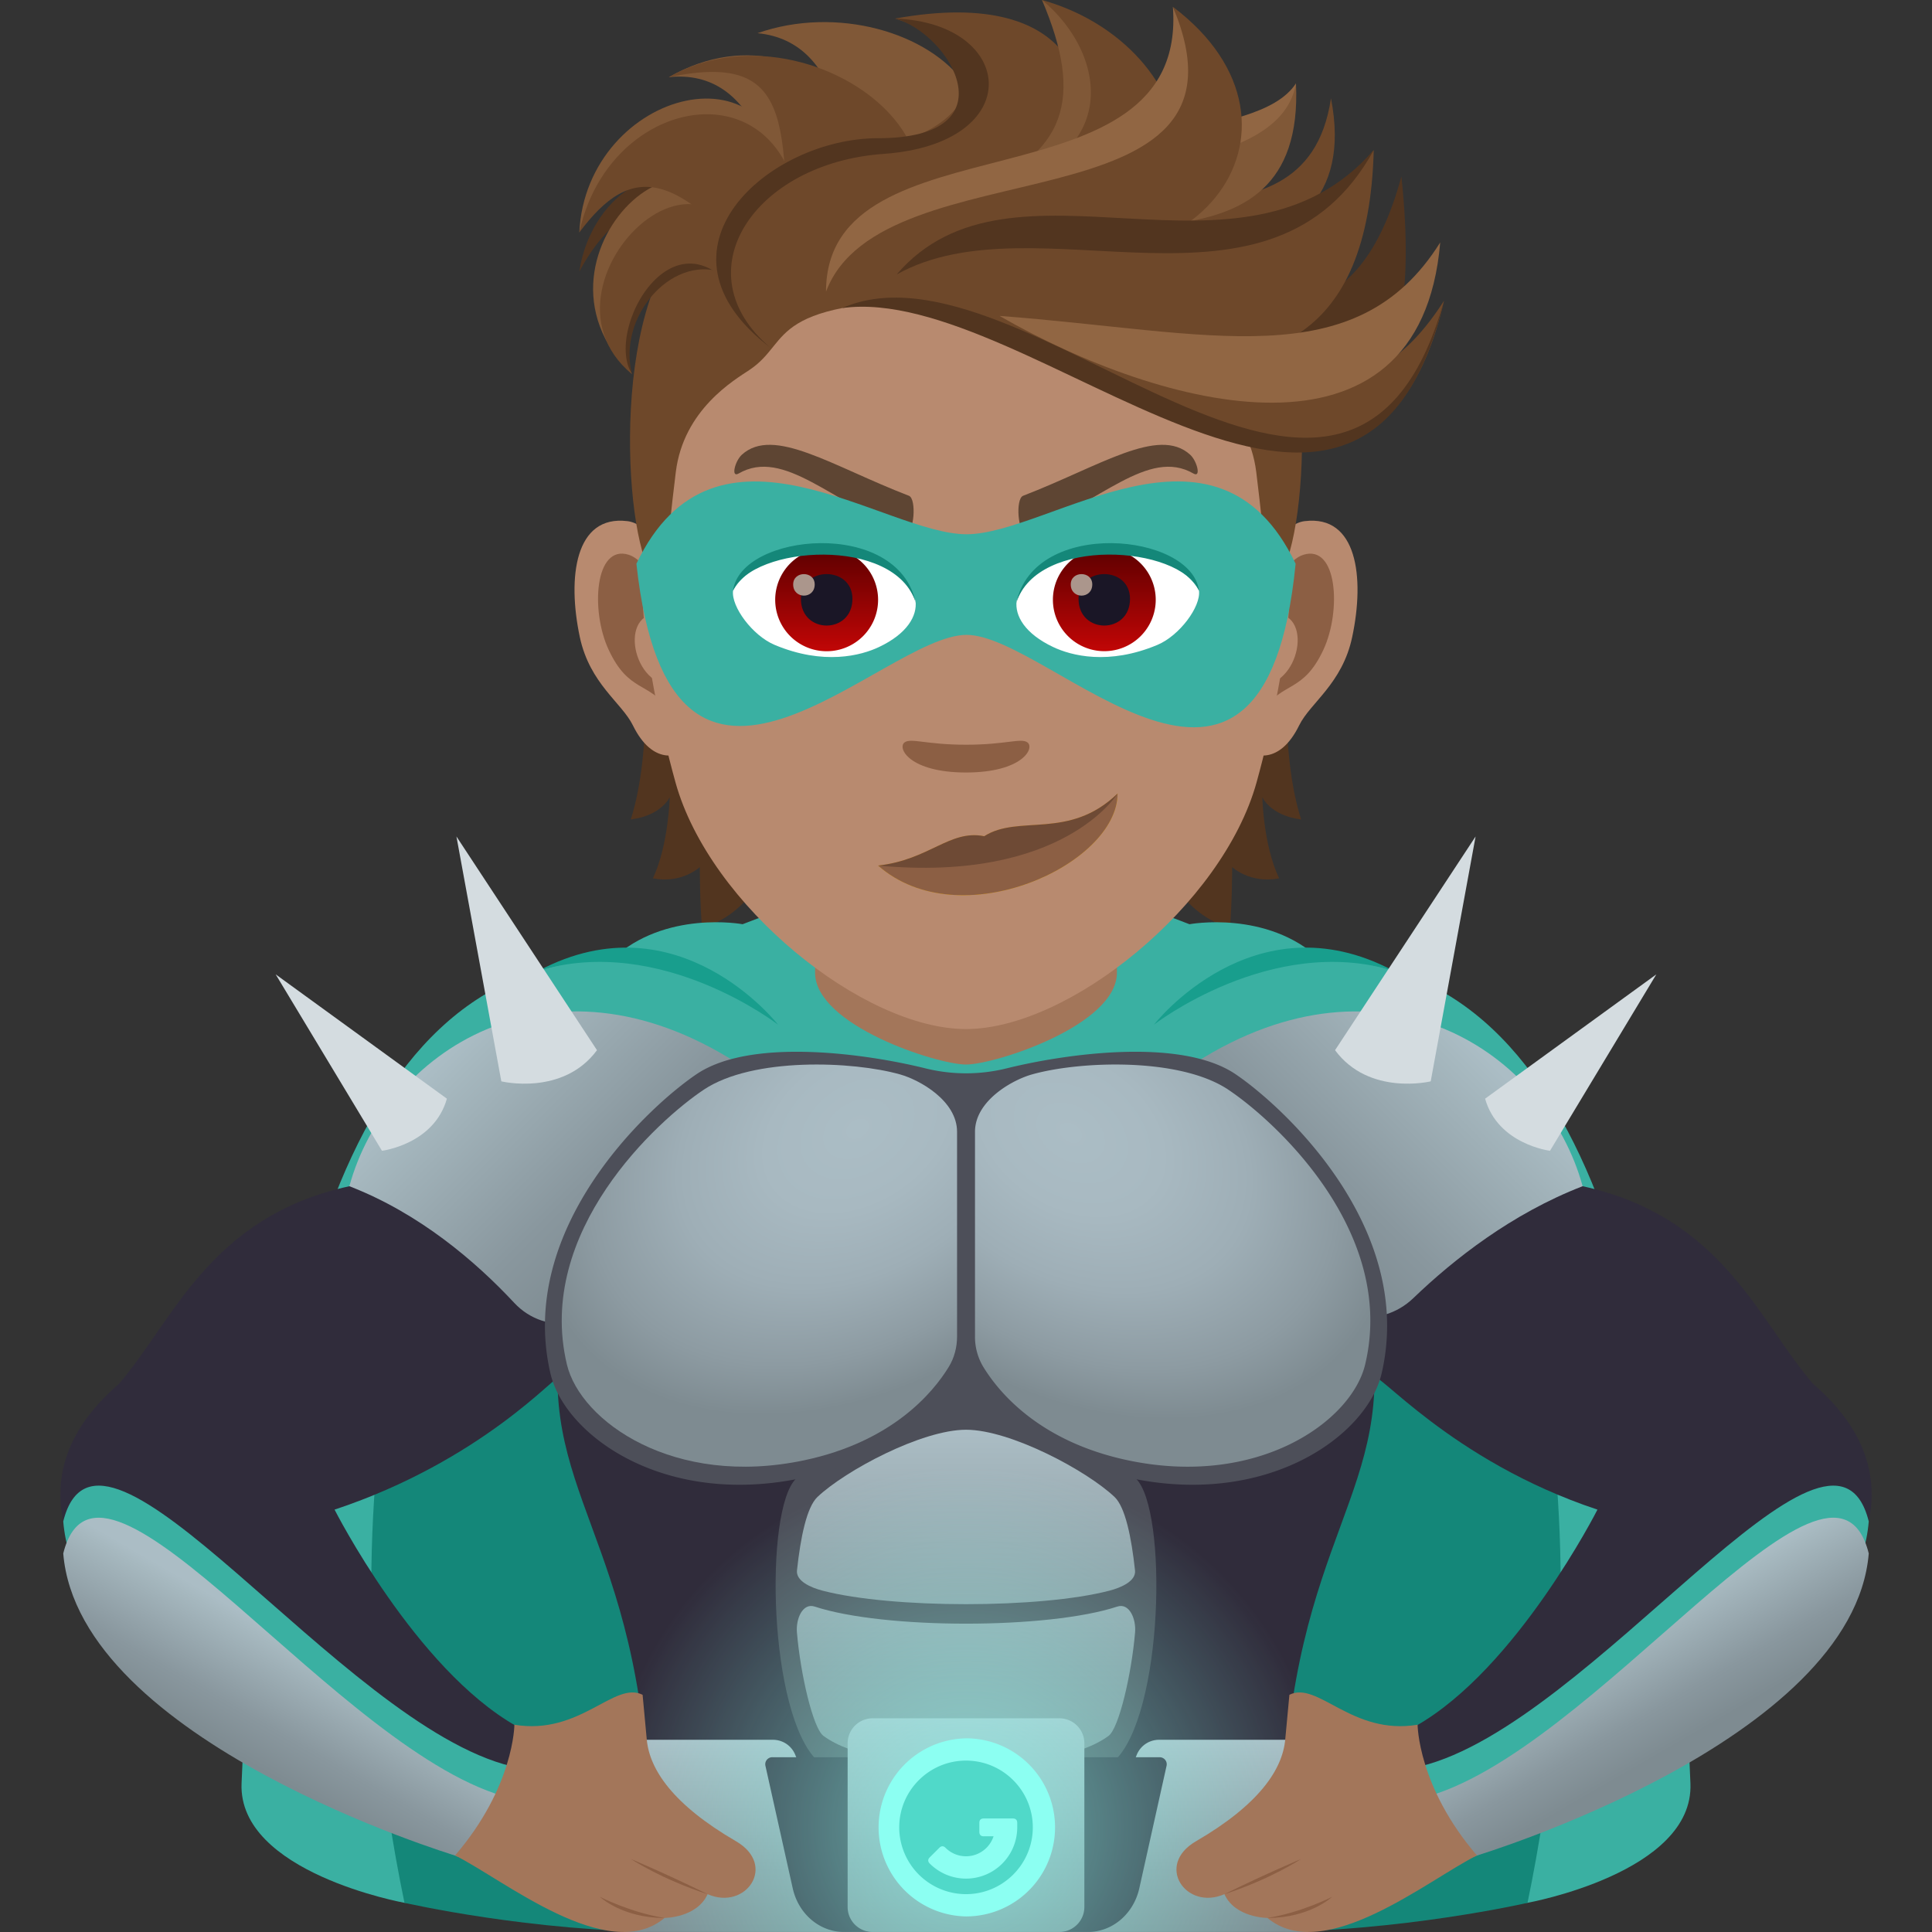
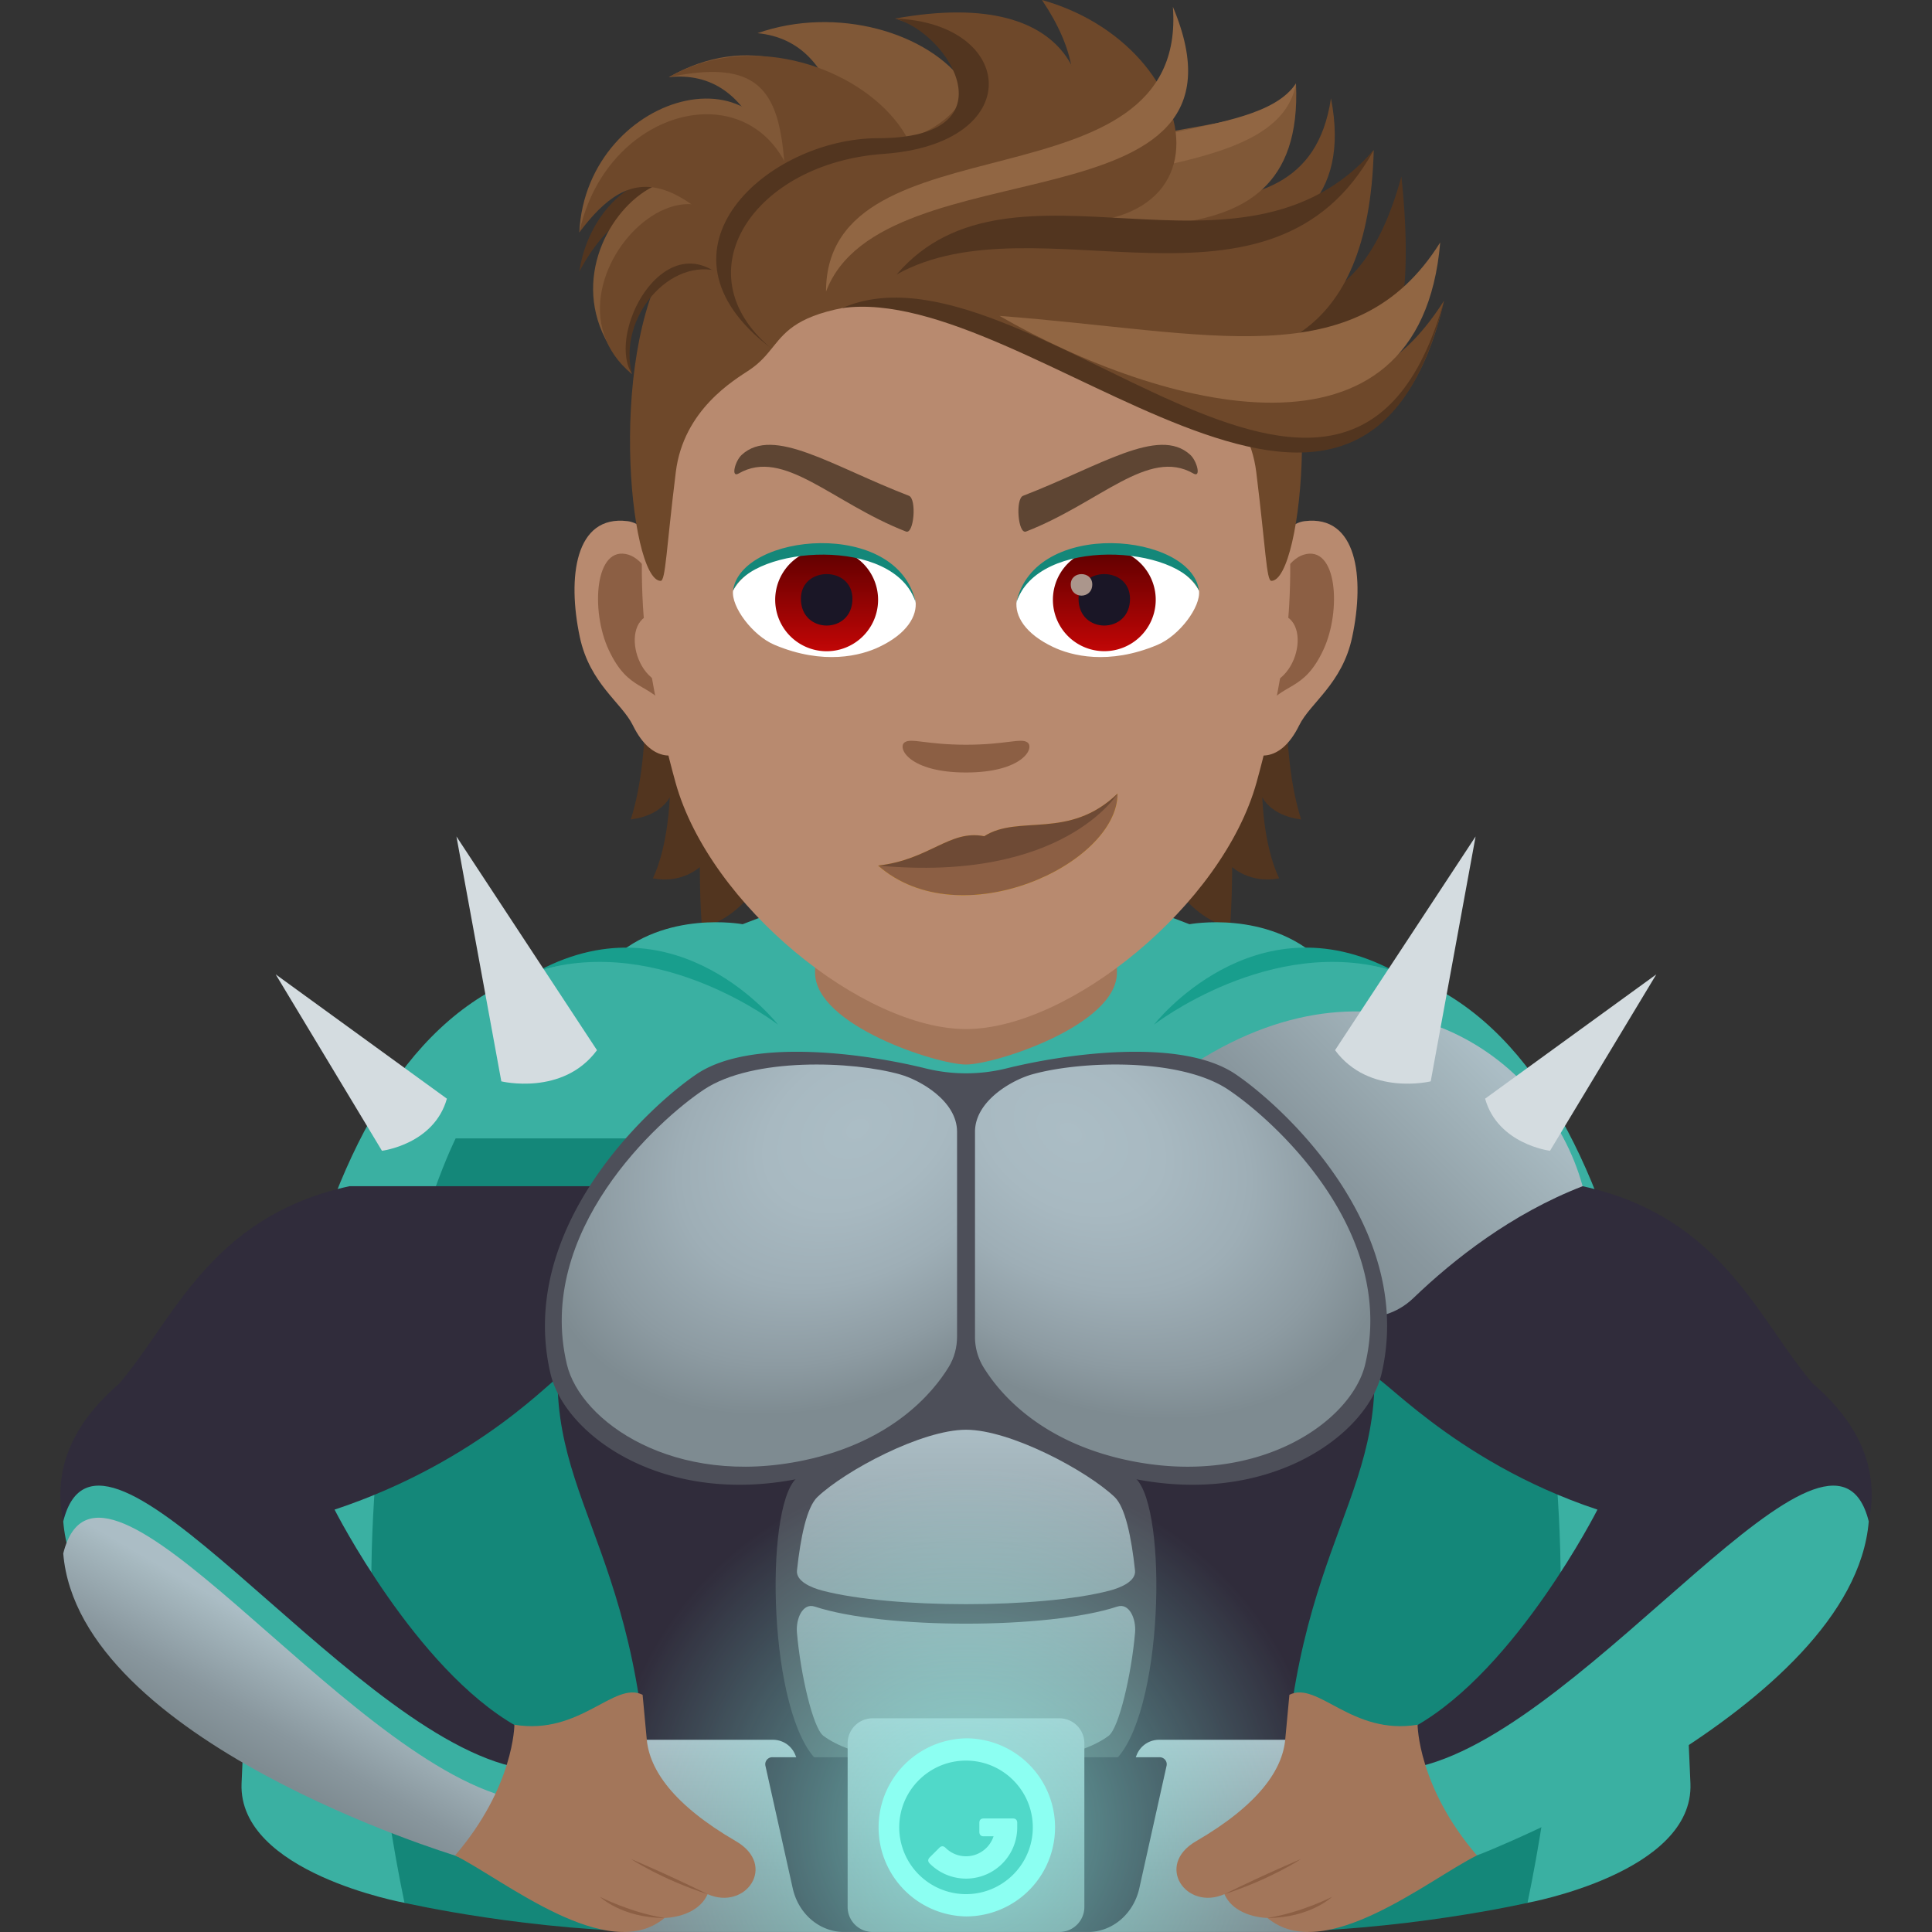
<svg xmlns="http://www.w3.org/2000/svg" xml:space="preserve" style="enable-background:new 0 0 64 64" viewBox="0 0 64 64">
  <rect x="0" y="0" width="64" height="64" fill="#333333" stroke="none" />
  <path d="M21.328 21.499s.296 3.375-.433 5.647c1.024-.13 1.29-.738 1.29-.738s-.036 1.58-.557 2.688c.963.188 1.554-.374 1.554-.374s0 1.196.075 2.018c2.804-.853 2.636-4.696 2.636-4.696l-4.565-4.545zm21.774 5.647c-.73-2.277-.433-5.647-.433-5.647l-4.565 4.545s-.168 3.843 2.638 4.696c.075-.822.075-2.018.075-2.018s.592.561 1.556.374c-.526-1.102-.557-2.688-.557-2.688s.26.608 1.286.738z" style="fill:#52351f" />
  <path d="M55.998 59.08c-.564-14.384-3.102-27.165-12.273-27.302-1.755-1.642-4.323-1.162-4.323-1.162-5.023-1.982-9.777-1.982-14.802 0 0 0-2.567-.482-4.325 1.162-9.172.137-11.699 12.917-12.273 27.301-.118 2.956 5.396 3.954 5.396 3.954h37.203s5.513-.996 5.397-3.952z" style="fill:#3ab0a2" />
  <path d="M48.904 37.71H15.095s-4.931 9.717-1.696 25.323c0 0 4.201.966 8.774.966h19.655c4.572 0 8.773-.965 8.773-.965 3.235-15.607-1.697-25.325-1.697-25.325z" style="fill:#148779" />
  <path d="M17.846 32.155c4.051-1.22 7.927 1.788 7.927 1.788s-3.295-4.241-7.927-1.788zm20.381 1.788s3.875-3.008 7.927-1.788c-4.632-2.454-7.927 1.788-7.927 1.788z" style="fill:#189e8d" />
  <path d="M60.065 45.847c-1.803-2.077-2.99-5.534-7.638-6.552H11.573c-4.648 1.018-5.835 4.475-7.638 6.552-7.944 6.857 11.138 15.619 11.138 15.619 4.932-1.152 2.035-4.285 2.035-4.285-3.35-1.895-6.025-7.173-6.025-7.173 4.89-1.623 7.385-4.526 7.385-4.342 0 4.854 3.693 6.814 2.953 18.333H42.58c-.74-11.52 2.953-13.479 2.953-18.333 0-.4 2.495 2.719 7.385 4.342 0 0-2.676 5.278-6.026 7.173 0 0-2.896 3.133 2.035 4.285 0 0 19.082-8.762 11.14-15.619z" style="fill:#302c3b" />
  <path d="M37.628 48.98c-2.122-2.046-9.134-2.046-11.256 0-1.06 1.02-.923 7.855.729 9.371 1.868 1.715 7.93 1.715 9.798 0 1.652-1.516 1.788-8.35.729-9.371z" style="fill:#4d4f59" />
  <path d="M27 32.22c0 1.747 4.042 3.044 5 3.044.959 0 5-1.297 5-3.045v-2.902H27v2.902z" style="fill:#a3765a" />
  <linearGradient id="a" x1="15.185" x2="21.898" y1="34.448" y2="41.161" gradientUnits="userSpaceOnUse">
    <stop offset="0" style="stop-color:#abbdc5" />
    <stop offset=".086" style="stop-color:#a6b8bf" />
    <stop offset=".662" style="stop-color:#89979e" />
    <stop offset=".976" style="stop-color:#7e8b91" />
  </linearGradient>
-   <path d="M11.573 39.295c2.32.897 4.178 2.487 5.463 3.865 1.052 1.13 2.915.838 3.611-.54l3.748-7.42c-6.208-3.948-11.607-.348-12.822 4.095z" style="fill:url(#a)" />
  <path d="m12.653 38.121-3.521-5.844 5.672 4.118c-.426 1.514-2.15 1.726-2.15 1.726zm3.954-2.299-1.487-8.113 4.656 7.08c-1.131 1.529-3.17 1.032-3.17 1.032z" style="fill:#d4dce0" />
  <linearGradient id="b" x1="-1292.458" x2="-1299.122" y1="41.184" y2="34.52" gradientTransform="matrix(-1 0 0 1 -1250.379 0)" gradientUnits="userSpaceOnUse">
    <stop offset=".024" style="stop-color:#7e8b91" />
    <stop offset=".338" style="stop-color:#89979e" />
    <stop offset=".913" style="stop-color:#a6b8bf" />
    <stop offset="1" style="stop-color:#abbdc5" />
  </linearGradient>
  <path d="M52.426 39.295c-2.344.906-4.268 2.42-5.606 3.706-1.093 1.053-2.885.77-3.569-.584L39.605 35.2c6.21-3.947 11.607-.347 12.822 4.096z" style="fill:url(#b)" />
  <path d="m51.346 38.121 3.522-5.844-5.672 4.118c.426 1.514 2.15 1.726 2.15 1.726zm-3.952-2.299 1.487-8.113-4.656 7.08c1.131 1.529 3.17 1.032 3.17 1.032z" style="fill:#d4dce0" />
  <path d="M40.935 35.588c-1.824-1.24-5.7-.666-7.586-.198-.886.22-1.81.22-2.696 0-1.886-.468-5.762-1.042-7.586.198-1.622 1.103-5.953 5.112-4.832 9.913.478 2.046 3.768 4.444 8.367 3.453a9.446 9.446 0 0 0 1.893-.614 8.648 8.648 0 0 1 7.012 0c.548.247 1.176.46 1.894.614 4.598.991 7.888-1.407 8.366-3.453 1.121-4.801-3.21-8.81-4.832-9.913z" style="fill:#4d4f59" />
  <radialGradient id="c" cx="-1291.703" cy="38.192" r="11.018" gradientTransform="matrix(-.816 -.664 -.532 .548 -998.238 -841.09)" gradientUnits="userSpaceOnUse">
    <stop offset="0" style="stop-color:#abbdc5" />
    <stop offset=".282" style="stop-color:#a8b9c1" />
    <stop offset=".555" style="stop-color:#9eaeb6" />
    <stop offset=".824" style="stop-color:#8d9ba2" />
    <stop offset="1" style="stop-color:#7e8b91" />
  </radialGradient>
  <path d="M40.685 36.095c1.523 1.014 5.59 4.696 4.537 9.107-.449 1.88-3.537 4.083-7.855 3.173-2.926-.617-4.272-2.243-4.793-3.093a1.923 1.923 0 0 1-.276-1.01v-6.78c0-1.025 1.23-1.715 1.886-1.9 1.564-.443 4.878-.578 6.502.503z" style="fill:url(#c)" />
  <linearGradient id="d" x1="32" x2="32" y1="57.297" y2="47.362" gradientUnits="userSpaceOnUse">
    <stop offset=".024" style="stop-color:#7e8b91" />
    <stop offset=".338" style="stop-color:#89979e" />
    <stop offset=".913" style="stop-color:#a6b8bf" />
    <stop offset="1" style="stop-color:#abbdc5" />
  </linearGradient>
  <path d="M36.744 52.695c.399-.103.893-.32.855-.673-.119-1.102-.324-2.099-.679-2.434-.927-.877-3.453-2.226-4.918-2.226-1.467 0-3.995 1.349-4.922 2.226-.355.335-.56 1.332-.679 2.434-.038.352.456.57.855.673 2.291.594 7.197.594 9.488 0z" style="fill:url(#d)" />
  <linearGradient id="e" x1="317.364" x2="317.364" y1="-582.311" y2="-591.426" gradientTransform="rotate(180 174.682 -266.462)" gradientUnits="userSpaceOnUse">
    <stop offset="0" style="stop-color:#abbdc5" />
    <stop offset=".086" style="stop-color:#a6b8bf" />
    <stop offset=".662" style="stop-color:#89979e" />
    <stop offset=".976" style="stop-color:#7e8b91" />
  </linearGradient>
  <path d="M26.988 53.22c-.4-.131-.627.408-.589.855.119 1.4.535 3.17.876 3.426 1.782 1.334 7.669 1.334 9.45 0 .34-.255.757-2.026.876-3.426.038-.447-.19-.986-.589-.855-2.292.755-7.732.755-10.024 0z" style="fill:url(#e)" />
  <radialGradient id="f" cx="-1555.899" cy="38.192" r="11.018" gradientTransform="matrix(.816 -.664 .532 .548 1277.694 -1016.649)" gradientUnits="userSpaceOnUse">
    <stop offset="0" style="stop-color:#abbdc5" />
    <stop offset=".282" style="stop-color:#a8b9c1" />
    <stop offset=".555" style="stop-color:#9eaeb6" />
    <stop offset=".824" style="stop-color:#8d9ba2" />
    <stop offset="1" style="stop-color:#7e8b91" />
  </radialGradient>
  <path d="M23.317 36.095c-1.523 1.014-5.59 4.696-4.537 9.107.449 1.88 3.537 4.083 7.855 3.173 2.926-.617 4.273-2.244 4.793-3.093.188-.307.276-.657.276-1.01v-6.78c0-1.025-1.23-1.715-1.886-1.9-1.564-.443-4.878-.578-6.501.503z" style="fill:url(#f)" />
  <linearGradient id="g" x1="24.683" x2="24.683" y1="63.999" y2="57.633" gradientUnits="userSpaceOnUse">
    <stop offset=".024" style="stop-color:#7e8b91" />
    <stop offset=".338" style="stop-color:#89979e" />
    <stop offset=".913" style="stop-color:#a6b8bf" />
    <stop offset="1" style="stop-color:#abbdc5" />
  </linearGradient>
  <path d="M20.656 57.633v6.366h8.054l-2.366-5.868a.795.795 0 0 0-.738-.498h-4.95z" style="fill:url(#g)" />
  <linearGradient id="h" x1="294.413" x2="294.413" y1="63.999" y2="57.633" gradientTransform="matrix(-1 0 0 1 333.73 0)" gradientUnits="userSpaceOnUse">
    <stop offset=".024" style="stop-color:#7e8b91" />
    <stop offset=".338" style="stop-color:#89979e" />
    <stop offset=".913" style="stop-color:#a6b8bf" />
    <stop offset="1" style="stop-color:#abbdc5" />
  </linearGradient>
  <path d="M43.344 57.633v6.366H35.29l2.366-5.868a.795.795 0 0 1 .738-.498h4.95z" style="fill:url(#h)" />
  <path d="M25.583 58.21a.233.233 0 0 0-.227.285l.904 4.057c.189.85.891 1.447 1.699 1.447h8.082c.808 0 1.51-.598 1.7-1.447l.903-4.057a.233.233 0 0 0-.227-.284H25.583z" style="fill:#302c3b" />
  <linearGradient id="i" x1="32" x2="32" y1="63.999" y2="56.92" gradientUnits="userSpaceOnUse">
    <stop offset=".024" style="stop-color:#7e8b91" />
    <stop offset=".338" style="stop-color:#89979e" />
    <stop offset=".913" style="stop-color:#a6b8bf" />
    <stop offset="1" style="stop-color:#abbdc5" />
  </linearGradient>
  <path d="M28.079 57.748v5.423c0 .458.37.828.828.828h6.186c.457 0 .828-.37.828-.828V57.75a.828.828 0 0 0-.828-.829h-6.186a.828.828 0 0 0-.828.828z" style="fill:url(#i)" />
  <radialGradient id="j" cx="32" cy="60.534" r="11.947" gradientUnits="userSpaceOnUse">
    <stop offset=".205" style="stop-color:#8ffff2;stop-opacity:.5" />
    <stop offset=".255" style="stop-color:#8ffff2;stop-opacity:.469" />
    <stop offset="1" style="stop-color:#8ffff2;stop-opacity:0" />
  </radialGradient>
  <path d="M43.947 60.535c0-6.597-5.35-11.948-11.947-11.948-6.594 0-11.947 5.35-11.947 11.948 0 1.206.182 2.368.515 3.465h22.864a11.91 11.91 0 0 0 .515-3.465z" style="fill:url(#j)" />
  <path d="M32.002 58.014a2.52 2.52 0 1 0 .001 5.042 2.52 2.52 0 0 0-.001-5.041z" style="fill:#50d9c9" />
  <path d="M32 58.322c1.22 0 2.213.993 2.213 2.212 0 1.22-.993 2.212-2.213 2.212a2.216 2.216 0 0 1-2.212-2.212c0-1.22.993-2.212 2.212-2.212zm0-.737a2.95 2.95 0 0 0 0 5.899 2.95 2.95 0 0 0 0-5.9z" style="fill:#8cfff2" />
  <path d="M32.59 60.83c-.098 0-.148-.05-.148-.148v-.295c0-.1.05-.148.148-.148h.958c.1 0 .149.049.149.148v.147a1.696 1.696 0 0 1-2.896 1.2c-.07-.07-.07-.138 0-.209l.314-.313c.07-.069.139-.069.208 0a.96.96 0 0 0 1.59-.383h-.323z" style="fill:#8cfff2" />
  <path d="M61.905 50.398c-.516 6.238-12.979 11.068-12.979 11.068s-1.597-.244-1.872-2.955c5.69-1.375 13.634-12.977 14.851-8.113zm-59.81 0c.515 6.238 12.978 11.068 12.978 11.068s1.6-.244 1.873-2.955c-5.69-1.375-13.634-12.977-14.851-8.113z" style="fill:#3ab0a2" />
  <linearGradient id="k" x1="-23.744" x2="-25.891" y1="54.119" y2="57.837" gradientTransform="matrix(-1 0 0 1 29.776 0)" gradientUnits="userSpaceOnUse">
    <stop offset="0" style="stop-color:#abbdc5" />
    <stop offset=".086" style="stop-color:#a6b8bf" />
    <stop offset=".662" style="stop-color:#89979e" />
    <stop offset=".976" style="stop-color:#7e8b91" />
  </linearGradient>
-   <path d="M61.905 51.46c-.516 6.239-12.979 10.006-12.979 10.006s-1.597.818-1.872-1.893c5.69-1.374 13.634-12.976 14.851-8.113z" style="fill:url(#k)" />
  <linearGradient id="l" x1="8.025" x2="10.172" y1="58.37" y2="54.651" gradientUnits="userSpaceOnUse">
    <stop offset=".024" style="stop-color:#7e8b91" />
    <stop offset=".338" style="stop-color:#89979e" />
    <stop offset=".913" style="stop-color:#a6b8bf" />
    <stop offset="1" style="stop-color:#abbdc5" />
  </linearGradient>
  <path d="M2.095 51.46c.515 6.24 12.978 10.006 12.978 10.006s1.6.818 1.873-1.893C11.256 58.2 3.312 46.598 2.095 51.46z" style="fill:url(#l)" />
  <path d="M17.04 57.134c2.182.361 3.304-1.461 4.247-.992l.139 1.49c.093.983.862 2.145 2.952 3.36 1.377.796.33 2.312-.937 1.755-.358.787-1.426.787-1.426.787-1.88 1.575-5.35-1.285-6.94-2.07 1.96-2.283 1.965-4.33 1.965-4.33z" style="fill:#a3765a" />
  <path d="M20.898 61.581s1.005.668 2.543 1.166c-1.393-.687-2.543-1.166-2.543-1.166zm-1.026 1.254s.733.7 2.143.7c-1.117-.176-2.143-.7-2.143-.7z" style="fill:#8c5f44" />
  <path d="M46.96 57.134c-2.182.361-3.304-1.461-4.247-.992l-.139 1.49c-.093.983-.862 2.145-2.952 3.36-1.377.796-.33 2.312.938 1.755.357.787 1.425.787 1.425.787 1.88 1.575 5.35-1.285 6.94-2.07-1.96-2.283-1.965-4.33-1.965-4.33z" style="fill:#a3765a" />
  <path d="M43.102 61.581s-1.005.668-2.542 1.166c1.392-.687 2.542-1.166 2.542-1.166zm1.026 1.254s-.733.7-2.143.7c1.117-.176 2.143-.7 2.143-.7z" style="fill:#8c5f44" />
  <path d="M43.225 17.262c-1.738.211-2.992 6.028-1.9 7.564.152.214 1.048.556 1.712-.798.368-.75 1.428-1.377 1.756-2.925.422-1.982.16-4.05-1.568-3.84zm-22.445 0c1.735.211 2.99 6.028 1.898 7.564-.155.214-1.05.556-1.713-.798-.368-.75-1.428-1.377-1.758-2.925-.42-1.982-.158-4.05 1.572-3.84z" style="fill:#b88a6f" />
  <path d="M43.176 18.378c-.453.142-.947.834-1.215 1.98 1.584-.34 1.188 2.3-.19 2.349.014.265.032.539.065.827.662-.965 1.336-.578 2.004-2.011.602-1.293.46-3.498-.664-3.145zM22.04 20.355c-.269-1.145-.76-1.836-1.214-1.978-1.123-.352-1.268 1.853-.664 3.146.666 1.433 1.34 1.046 2.006 2.01.031-.289.05-.562.06-.828-1.361-.064-1.752-2.671-.187-2.35z" style="fill:#8c5f44" />
  <path d="M32 6.076c-7.527 0-11.154 6.13-10.701 14.013.093 1.585.535 3.871 1.078 5.83 1.129 4.071 6.215 8.17 9.623 8.17 3.408 0 8.494-4.099 9.625-8.17.543-1.959.985-4.245 1.079-5.83C43.154 12.207 39.53 6.076 32 6.076z" style="fill:#b88a6f" />
  <path d="M34.031 24.59c-.214-.15-.718.08-2.03.08-1.312 0-1.817-.23-2.032-.08-.258.182.152 1 2.031 1 1.879 0 2.291-.818 2.031-1z" style="fill:#8c5f44" />
  <path d="M41.614 8.187C39.966 5.957 36.95 4.224 32 4.224c-4.951 0-7.965 1.732-9.613 3.963-2.332 3.156-1.54 11.055-.502 11.055.164 0 .187-1.061.502-3.606.256-2.072 1.947-3.052 2.435-3.378 1.495-.995.41-2.339 7.178-2.339 6.771 0 5.683 1.344 7.178 2.34.49.325 2.18 1.305 2.437 3.377.315 2.545.336 3.606.502 3.606 1.037 0 1.83-7.9-.502-11.055z" style="fill:#6e482a" />
  <path d="M19.19 8.999c.902-1.698 2.248-2.736 4.077-1.923-.927-2.349-3.681-.766-4.077 1.923zm1.745 3.394c-.481-1.861 1.258-3.918 2.941-3.386-1.836-1.734-4.465 1.136-2.94 3.386z" style="fill:#52351f" />
  <path d="M25.09 1.099c2.862.271 3.398 3.995 2.583 8.365C37.34 4.682 30.338-.742 25.09 1.1z" style="fill:#805837" />
  <path d="M44.09 3.256c-.875 5.884-8.542 1.405-10.98 6.32 3.043-1.29 12.294.435 10.98-6.32z" style="fill:#6e482a" />
  <path d="M29.65.615c4.758 1.51 1.369 4.469-1.008 4.12 4.068 11.05 13.447-6.367 1.009-4.12z" style="fill:#6e482a" />
  <path d="M22.157 2.556c2.86-.298 3.865 3.032 3.928 7.476 6.266-3.496 1.278-10.454-3.928-7.476z" style="fill:#805837" />
  <path d="M20.935 12.393c-1.902-2.929 1.426-6.612 3.238-3.524-.078-6.556-7.422-.534-3.238 3.524z" style="fill:#805837" />
  <path d="M19.19 7.7c1.08-3.321 5.077-4.162 6.89-1.075 0-5.438-6.657-3.687-6.89 1.075z" style="fill:#805837" />
  <path d="M22.157 2.556c4.373-.907 3.798 1.778 3.928 7.476 9.484-3.271 1.278-10.454-3.928-7.476z" style="fill:#6e482a" />
  <path d="M42.932 2.762c-.878 2.277-8.53.484-10.581 5.573 2.918-1.905 10.9 1.3 10.58-5.573z" style="fill:#805837" />
  <path d="M42.932 2.762c-1.353 2.03-7.018 1.022-10.785 4.644 2.94-2.15 10.211-1.349 10.785-4.644z" style="fill:#916643" />
  <path d="M20.935 12.393c-1.021-1.624 1.91-6.447 4.155-1.466-.336-8.636-7.958-1.664-4.155 1.466z" style="fill:#6e482a" />
  <path d="M19.19 7.7c1.724-2.3 3.313-2.39 7.006 2.701 2.036-8.507-5.84-8.139-7.006-2.701zM34.517 0c2.187 3.257.74 5.412-2.844 6.76 9.735 2.902 8.72-5.12 2.844-6.76z" style="fill:#6e482a" />
-   <path d="M38.853.224c1.172 2.625-2.377 6.082-6.581 7.524 7.226 2.809 11.886-3.524 6.58-7.524z" style="fill:#6e482a" />
+   <path d="M38.853.224z" style="fill:#6e482a" />
  <path d="M46.423 5.848C43.57 16.307 34.47 3.694 29.087 9.464c4.628-.955 19.076 12.628 17.336-3.616z" style="fill:#52351f" />
  <path d="M45.507 4.973c-7.034 8.25-13.615-3.104-18.395 4.832 4.629-.955 18.061 7.898 18.395-4.832z" style="fill:#6e482a" />
  <path d="M47.835 9.962c-5.078 7.943-11.035-5.074-17.189.21 4.307.514 14.736 10.468 17.189-.21z" style="fill:#6e482a" />
  <path d="M45.507 4.973c-4.401 5.03-11.966-.36-15.803 4.118C34.36 6.5 42.11 11.16 45.507 4.973z" style="fill:#52351f" />
-   <path d="M34.517 0c1.385 3.257.858 5.13-2.517 6.417C37.338 5.556 36.73 1.81 34.517 0z" style="fill:#805837" />
  <path d="M29.65.615c1.82.494 3.906 3.963-.563 3.963-3.634 0-7.824 3.698-3.568 6.938-2.955-2.5-.539-6.115 3.748-6.418 4.774-.338 4.398-4.336.384-4.483z" style="fill:#52351f" />
  <path d="M47.709 8.03c-2.792 4.47-7.632 2.96-14.598 2.435 5.335 3.072 13.93 5.405 14.598-2.434zM38.853.224c.517 6.838-11.49 3.529-11.49 9.437 1.86-4.957 14.67-1.88 11.49-9.437z" style="fill:#916643" />
  <path d="M47.835 9.962c-3.172 11.306-13.912-2.4-19.936.243 6.243-.861 17.18 11.357 19.936-.243z" style="fill:#52351f" />
  <path d="M39.426 15.063c-1.049-.954-2.993.382-5.534 1.36-.264.102-.167 1.288.097 1.185 2.449-.952 4.05-2.786 5.547-1.921.26.15.118-.417-.11-.624zm-14.851 0c1.05-.954 2.993.382 5.534 1.36.264.102.167 1.288-.097 1.185-2.448-.952-4.049-2.786-5.547-1.921-.26.15-.118-.417.11-.624z" style="fill:#5e4533" />
  <path d="M37.021 26.286c0 2.352-5.215 4.774-7.933 2.387 6.095.112 7.933-2.387 7.933-2.387z" style="fill:#e6a400" />
  <path d="M32.603 27.7c-1.144-.228-1.812.782-3.515.973 6.14.574 7.933-2.386 7.933-2.386-1.61 1.554-3.277.679-4.418 1.414z" style="fill:#d99025" />
  <path d="M37.021 26.286c0 2.352-5.215 4.774-7.933 2.387 6.095.112 7.933-2.387 7.933-2.387z" style="fill:#8c5f44" />
  <path d="M32.603 27.7c-1.144-.228-1.812.782-3.515.973 6.14.574 7.933-2.386 7.933-2.386-1.61 1.554-3.277.679-4.418 1.414z" style="fill:#6e4a35" />
-   <path d="M32.02 17.698c-2.747.002-8.315-4.523-10.938.977 1.142 10.52 8.134 2.352 10.937 2.356 2.797.003 9.854 8.26 10.9-2.356-2.622-5.502-8.161-.978-10.9-.977z" style="fill:#3ab0a2" />
  <path d="M30.328 19.904c.062.496-.274 1.087-1.211 1.53-.594.282-1.834.612-3.46-.073-.728-.307-1.438-1.262-1.374-1.793.883-1.66 5.219-1.905 6.045.335z" style="fill:#fff" />
  <linearGradient id="m" x1="-424.255" x2="-424.255" y1="478.981" y2="479.5" gradientTransform="matrix(6.57 0 0 -6.57 2814.782 3168.527)" gradientUnits="userSpaceOnUse">
    <stop offset="0" style="stop-color:#c20606" />
    <stop offset="1" style="stop-color:#5e0000" />
  </linearGradient>
  <path d="M27.383 18.165a1.704 1.704 0 1 1 .002 3.408 1.704 1.704 0 0 1-.003-3.408z" style="fill:url(#m)" />
  <path d="M26.531 19.837c0 1.18 1.707 1.18 1.707 0 0-1.093-1.707-1.093-1.707 0z" style="fill:#1a1626" />
-   <path d="M26.275 19.36c0 .495.713.495.713 0 0-.456-.713-.456-.713 0z" style="fill:#ab968c" />
  <path d="M30.336 19.968c-.692-2.225-5.41-1.896-6.053-.4.24-1.915 5.463-2.42 6.053.4z" style="fill:#148779" />
  <path d="M33.677 19.904c-.064.496.274 1.087 1.211 1.53.594.282 1.83.612 3.457-.073.727-.307 1.438-1.262 1.373-1.793-.878-1.66-5.216-1.905-6.04.335z" style="fill:#fff" />
  <linearGradient id="n" x1="-425.554" x2="-425.554" y1="478.981" y2="479.5" gradientTransform="matrix(6.57 0 0 -6.57 2832.512 3168.527)" gradientUnits="userSpaceOnUse">
    <stop offset="0" style="stop-color:#c20606" />
    <stop offset="1" style="stop-color:#5e0000" />
  </linearGradient>
  <path d="M36.582 18.165a1.703 1.703 0 1 1 0 3.406 1.703 1.703 0 0 1 0-3.406z" style="fill:url(#n)" />
  <path d="M35.728 19.837c0 1.18 1.705 1.18 1.705 0 0-1.093-1.705-1.093-1.705 0z" style="fill:#1a1626" />
  <path d="M35.47 19.36c0 .495.713.495.713 0 0-.456-.713-.456-.713 0z" style="fill:#ab968c" />
  <path d="M33.668 19.968c.693-2.22 5.404-1.904 6.05-.4-.24-1.915-5.46-2.42-6.05.4z" style="fill:#148779" />
</svg>